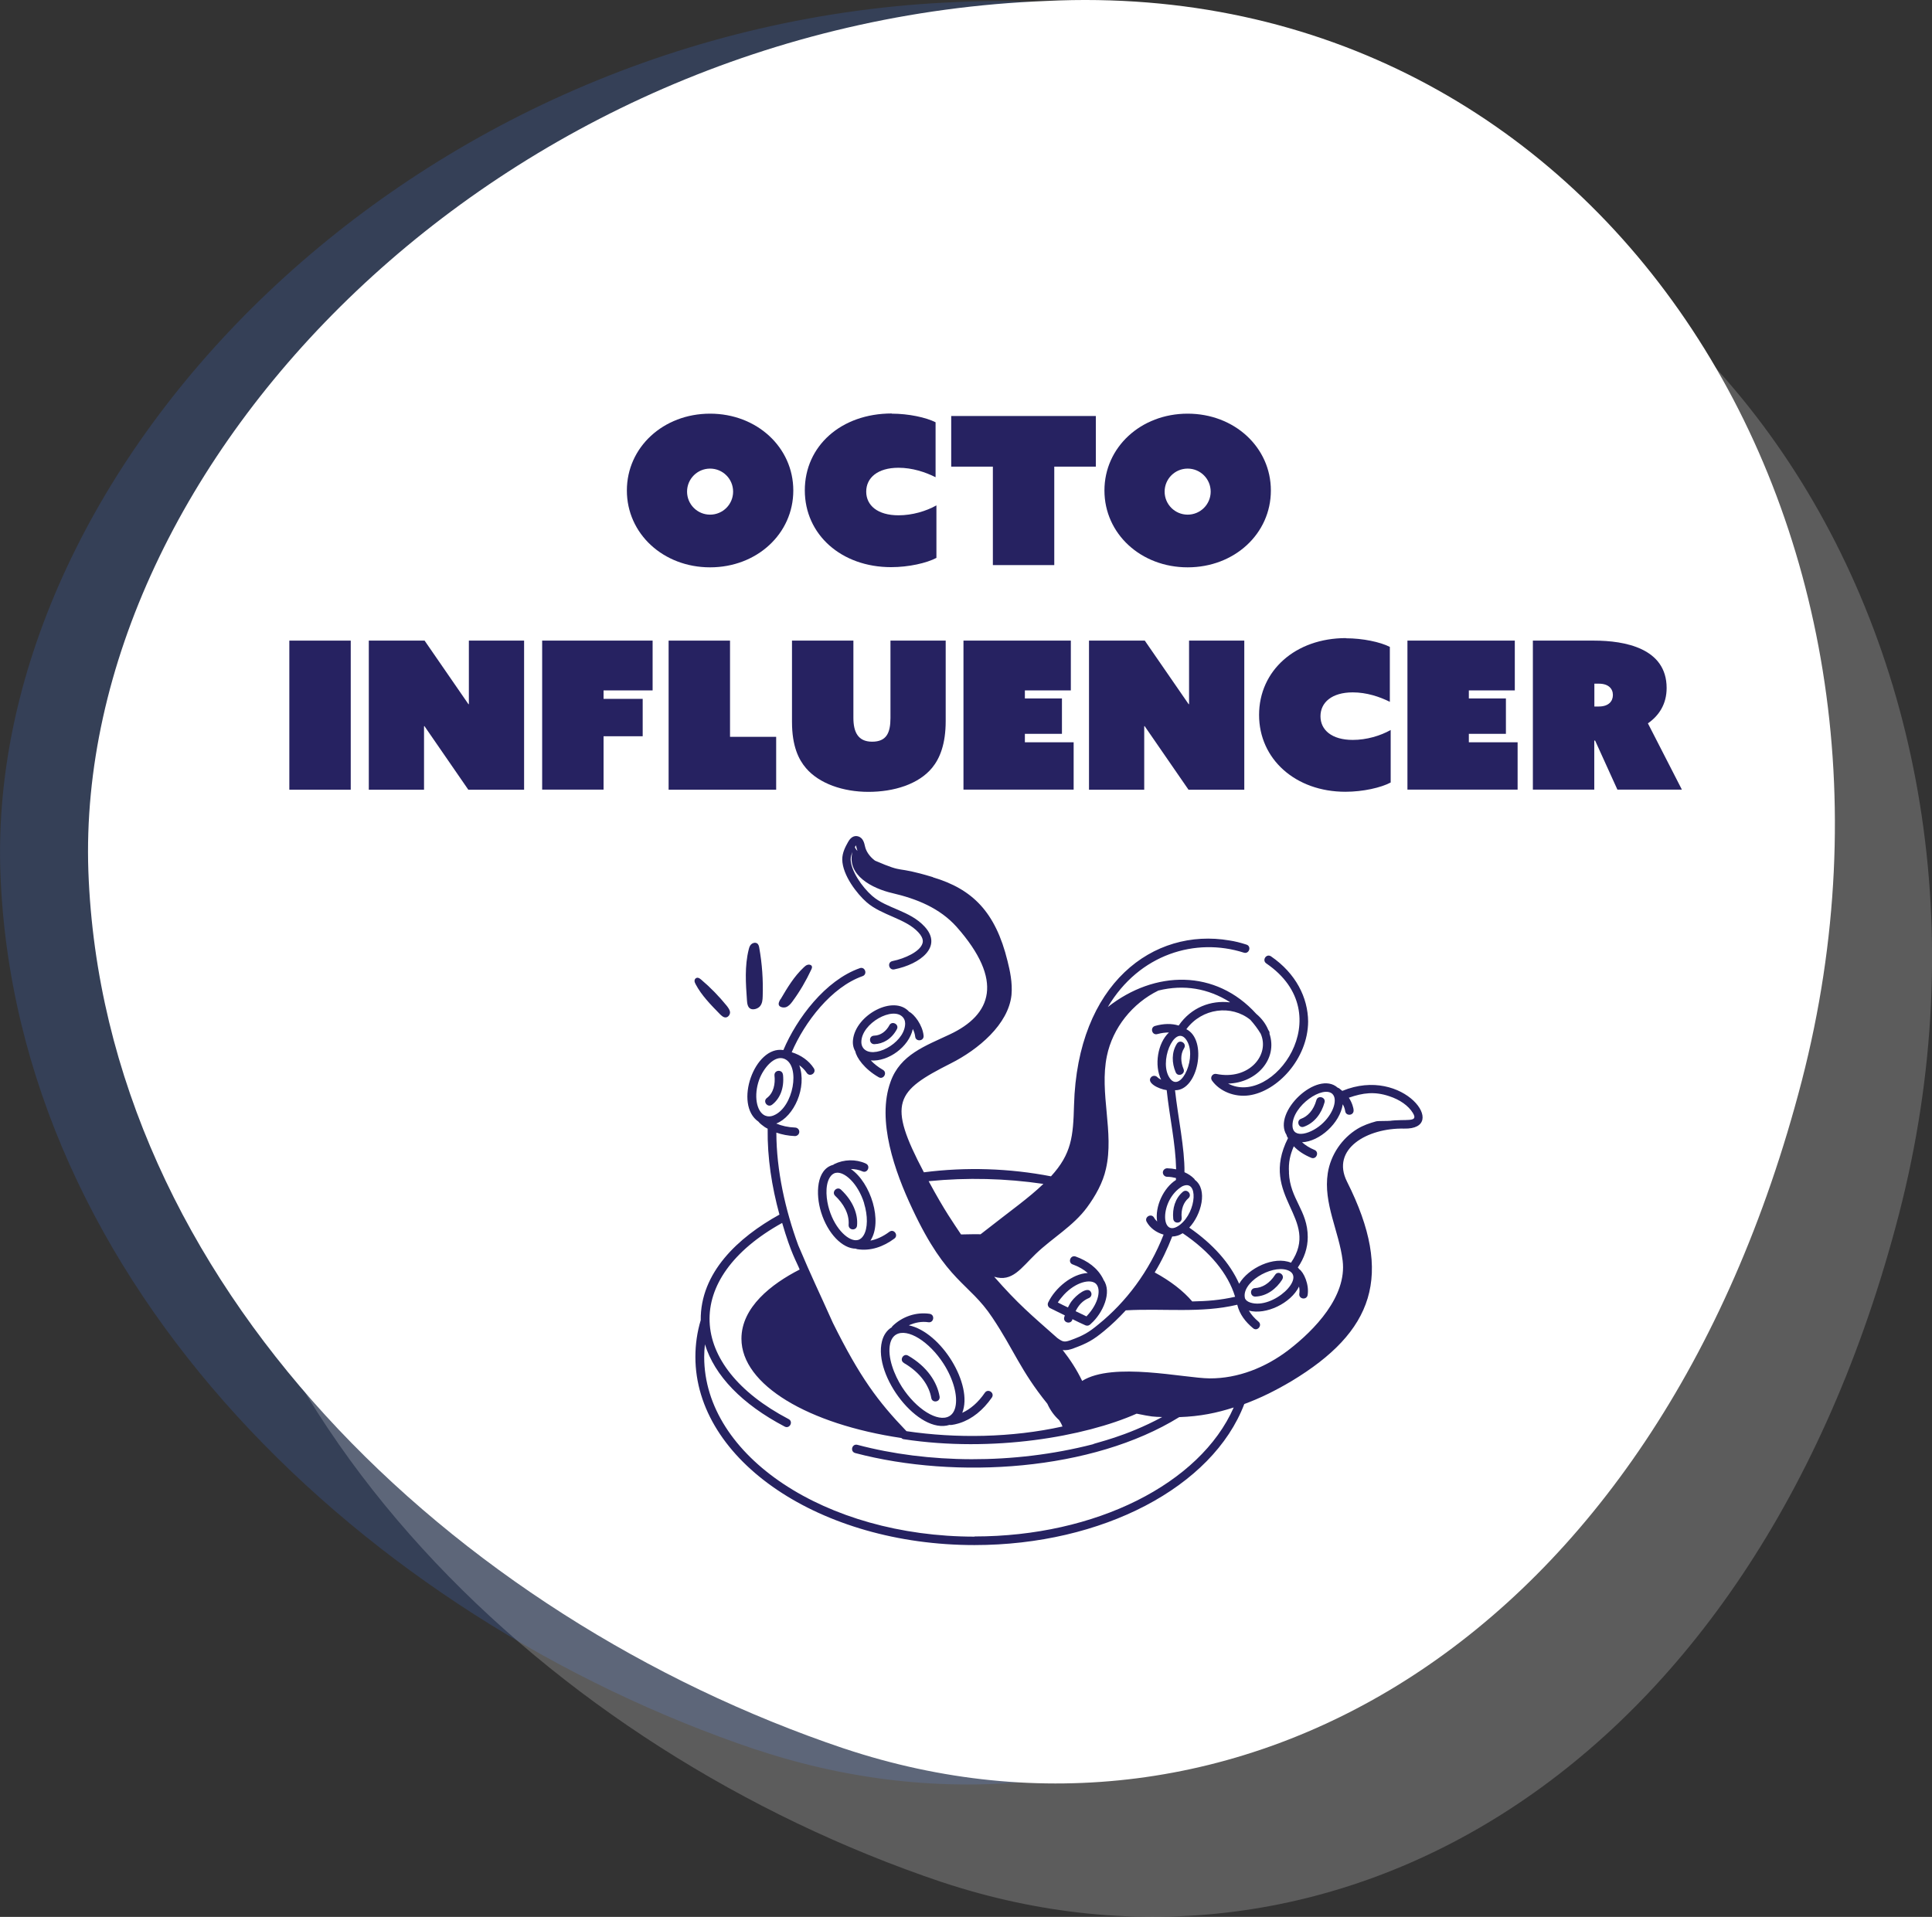
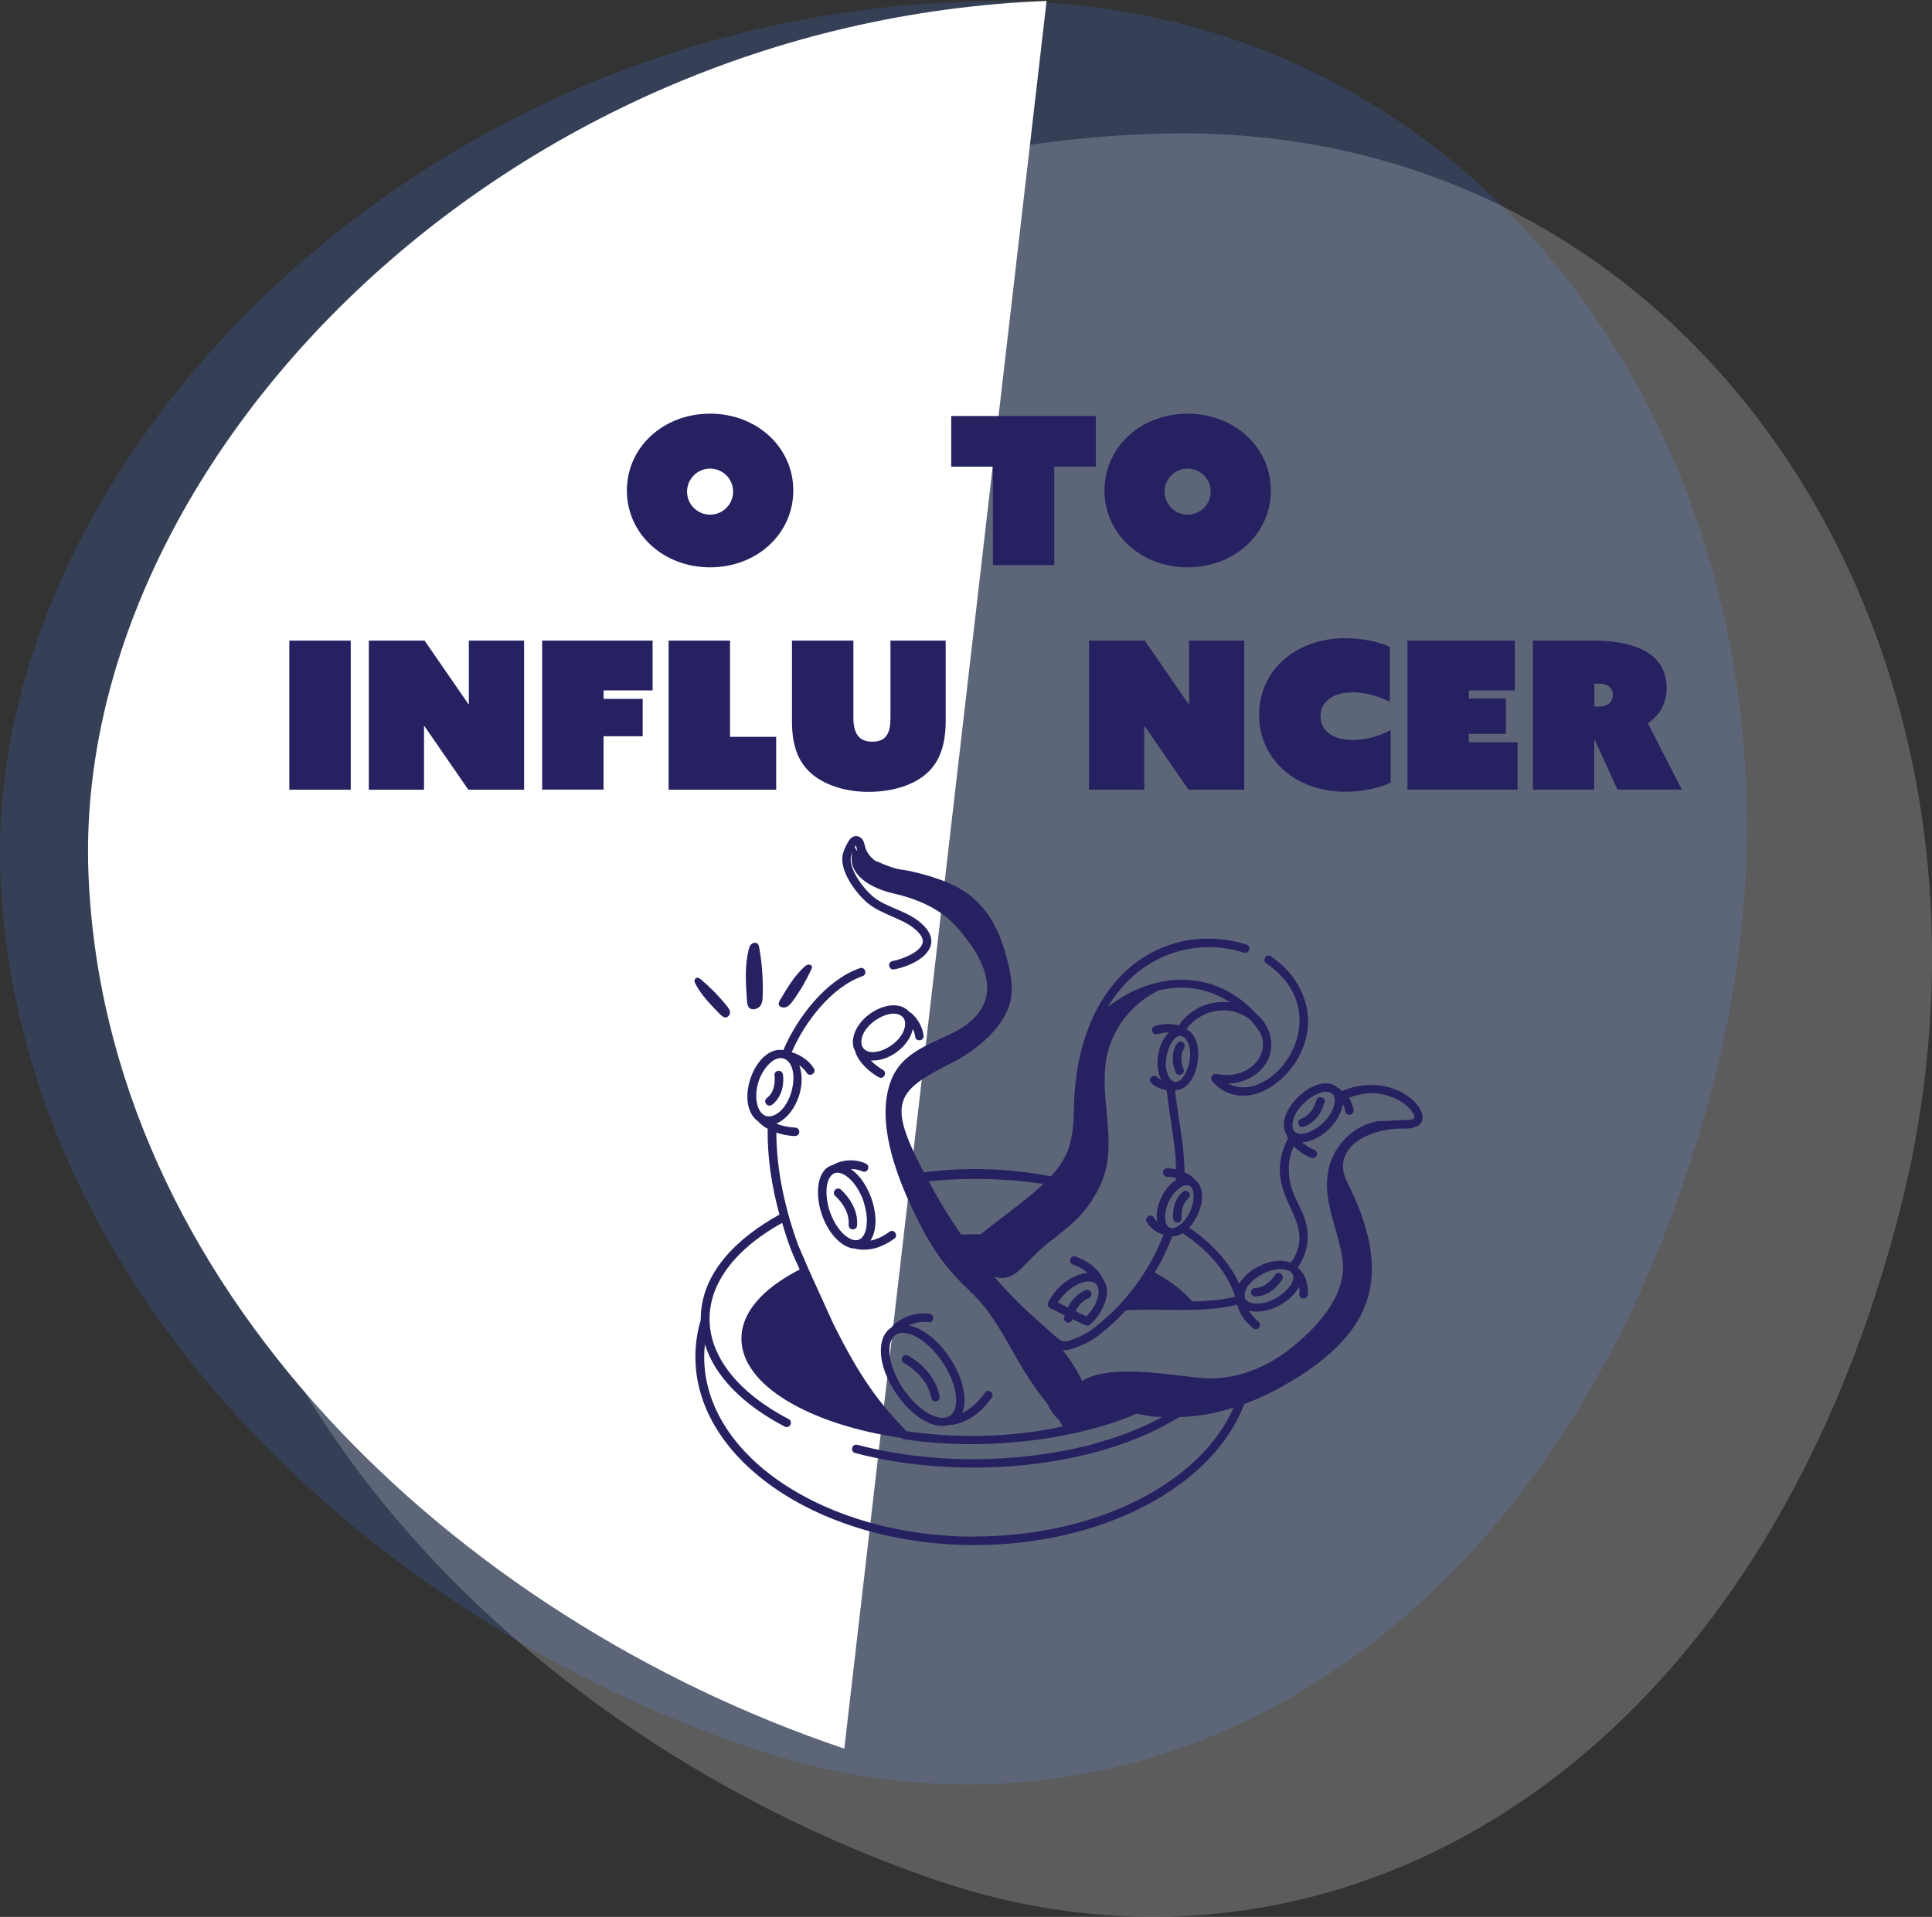
<svg xmlns="http://www.w3.org/2000/svg" id="Layer_2" viewBox="0 0 206.4 204.82">
  <rect x="0" y="0" width="206.4" height="204.82" fill="#333333" stroke="none" />
  <defs>
    <clipPath id="clippath">
      <rect width="206.4" height="204.82" style="fill:none;" />
    </clipPath>
    <clipPath id="clippath-1">
      <rect width="206.4" height="204.82" style="fill:none;" />
    </clipPath>
    <clipPath id="clippath-2">
      <rect width="206.4" height="204.82" style="fill:none;" />
    </clipPath>
    <clipPath id="clippath-3">
      <rect y=".11" width="186.61" height="190.57" style="fill:none;" />
    </clipPath>
    <clipPath id="clippath-4">
      <rect x="19.79" y="14.25" width="186.61" height="190.57" style="fill:none;" />
    </clipPath>
  </defs>
  <g id="main">
    <g id="Overlapping_Blobs_-_BLUE">
      <g style="clip-path:url(#clippath);">
        <g style="clip-path:url(#clippath-1);">
          <g style="clip-path:url(#clippath-2);">
            <g style="opacity:.2;">
              <g style="clip-path:url(#clippath-3);">
                <path d="M80.79,186.96C39,172.87,1.62,137.27.04,93.2-1.47,49.59,43.77,2.49,102.4.21c58.91-2.84,96.23,55.2,80.68,115.39-15.67,60.38-60.81,85.16-102.28,71.35" style="fill:#3c73e4;" />
              </g>
            </g>
            <g style="opacity:.2;">
              <g style="clip-path:url(#clippath-4);">
                <path d="M100.58,201.09c-41.8-14.08-79.17-49.69-80.76-93.76C18.32,63.73,63.56,16.63,122.19,14.35c58.91-2.84,96.23,55.2,80.68,115.39-15.67,60.38-60.81,85.16-102.28,71.35" style="fill:#fff;" />
              </g>
            </g>
-             <path d="M90.2,186.84c-41.8-14.08-79.17-49.69-80.76-93.76C7.94,49.48,53.18,2.38,111.81.1c58.91-2.84,96.23,55.2,80.68,115.39-15.67,60.38-60.81,85.16-102.28,71.35" style="fill:#fff;" />
+             <path d="M90.2,186.84c-41.8-14.08-79.17-49.69-80.76-93.76C7.94,49.48,53.18,2.38,111.81.1" style="fill:#fff;" />
          </g>
        </g>
      </g>
    </g>
    <path d="M75.86,44.2c4.99,0,8.89,3.59,8.89,8.21s-3.89,8.21-8.89,8.21-8.89-3.59-8.89-8.21,3.89-8.21,8.89-8.21ZM75.86,54.99c1.36,0,2.46-1.1,2.46-2.46s-1.1-2.46-2.46-2.46-2.46,1.1-2.46,2.46,1.1,2.46,2.46,2.46Z" style="fill:#262261;" />
-     <path d="M95.26,44.2c1.8,0,3.67.4,4.69.92v5.87c-1.1-.55-2.49-1.01-3.96-1.01-2.24,0-3.45,1.08-3.45,2.55s1.21,2.53,3.45,2.53c1.47,0,2.95-.44,4.05-1.06v5.61c-1.03.55-2.95.99-4.84.99-5.32,0-9.22-3.48-9.22-8.21s3.87-8.21,9.29-8.21Z" style="fill:#262261;" />
    <path d="M106.06,49.86h-4.44v-5.41h15.45v5.41h-4.44v10.52h-6.56v-10.52Z" style="fill:#262261;" />
    <path d="M126.88,44.2c4.99,0,8.89,3.59,8.89,8.21s-3.89,8.21-8.89,8.21-8.89-3.59-8.89-8.21,3.89-8.21,8.89-8.21ZM126.88,54.99c1.36,0,2.46-1.1,2.46-2.46s-1.1-2.46-2.46-2.46-2.46,1.1-2.46,2.46,1.1,2.46,2.46,2.46Z" style="fill:#262261;" />
    <path d="M30.91,68.45h6.56v15.93h-6.56v-15.93Z" style="fill:#262261;" />
    <path d="M39.4,68.45h5.96l4.69,6.8.04-.02v-6.78h5.9v15.93h-5.96l-4.69-6.8-.04.02v6.78h-5.9v-15.93Z" style="fill:#262261;" />
    <path d="M57.93,68.45h11.79v5.32h-5.24v.9h4.18v4h-4.18v5.7h-6.56v-15.93Z" style="fill:#262261;" />
    <path d="M71.43,68.45h6.56v10.28h4.93v5.65h-11.49v-15.93Z" style="fill:#262261;" />
    <path d="M84.61,77.14v-8.69h6.56v8.25c0,1.5.48,2.55,2,2.55s1.96-.92,1.96-2.53v-8.27h5.9v8.6c0,2.44-.62,3.98-1.45,4.99-1.45,1.76-4.09,2.57-6.8,2.57s-5.26-.88-6.67-2.53c-.79-.92-1.5-2.35-1.5-4.95Z" style="fill:#262261;" />
-     <path d="M102.94,68.45h11.46v5.32h-4.91v.86h3.96v3.78h-3.96v.9h5.21v5.06h-11.77v-15.93Z" style="fill:#262261;" />
    <path d="M116.34,68.45h5.96l4.69,6.8.04-.02v-6.78h5.9v15.93h-5.96l-4.69-6.8-.04.02v6.78h-5.9v-15.93Z" style="fill:#262261;" />
    <path d="M143.79,68.2c1.8,0,3.67.4,4.69.92v5.87c-1.1-.55-2.49-1.01-3.96-1.01-2.24,0-3.45,1.08-3.45,2.55s1.21,2.53,3.45,2.53c1.47,0,2.95-.44,4.05-1.06v5.61c-1.03.55-2.95.99-4.84.99-5.32,0-9.22-3.48-9.22-8.21s3.87-8.21,9.29-8.21Z" style="fill:#262261;" />
    <path d="M150.37,68.45h11.46v5.32h-4.91v.86h3.96v3.78h-3.96v.9h5.21v5.06h-11.77v-15.93Z" style="fill:#262261;" />
    <path d="M163.77,68.45h6.53c3.28,0,7.75.81,7.75,5.06,0,1.72-.81,2.95-2,3.78l3.63,7.08h-6.89l-2.38-5.24h-.09v5.24h-6.56v-15.93ZM170.81,75.49c1.03,0,1.5-.55,1.5-1.23s-.48-1.21-1.5-1.21h-.48v2.44h.48Z" style="fill:#262261;" />
    <g id="Evil_Tentacles">
      <path d="M114.62,135.11c.63.23,1.16.54,1.59.91-1.68.07-3.5,1.62-4.22,3.13-.12.22-.04.5.19.62.54.27,1.06.53,1.58.78-.02.07-.05.13-.07.21-.14.59.75.79.88.21,0,0,0-.01,0-.02.46.23.93.46,1.39.66.14.06.31.05.44-.04.05-.04.16-.12.17-.15,1.22-1.08,2.28-3.35,1.31-4.68,0-.02,0-.05-.02-.07-.6-1.2-1.68-1.95-2.94-2.41-.57-.2-.88.65-.31.85ZM116.1,140.62s-.02.02-.02.03c0,0,0,0,0,.01-.38-.18-.78-.37-1.17-.56.31-.63.75-1.13,1.41-1.4.23-.09.35-.36.25-.59-.31-.78-1.61.27-2.1.94-.15.2-.26.42-.38.65-.36-.17-.72-.34-1.08-.53.19-.3.43-.58.66-.84,1.28-1.36,2.82-1.7,3.4-1.17.58.55.34,2.07-.96,3.45Z" style="fill:#262261;" />
      <path d="M125.73,111.52c-.58.92-.55,2.06-.13,3.05.23.56,1.07.2.84-.35-.3-.71-.36-1.56.06-2.22.32-.51-.44-.99-.76-.49Z" style="fill:#262261;" />
      <path d="M125.34,130.23c.06.58.94.53.9-.09-.09-.96.23-1.69.71-2.1.46-.39-.13-1.08-.59-.69-.82.7-1.13,1.79-1.02,2.88Z" style="fill:#262261;" />
      <path d="M136.98,136.71c.32-.5-.44-1-.76-.49-.61.95-1.42,1.38-2.14,1.41-.6.03-.56.93.04.91,1.21-.05,2.22-.81,2.87-1.83Z" style="fill:#262261;" />
      <path d="M141.5,117.8c.17-.57-.72-.82-.87-.24-.3,1.08-.95,1.74-1.63,1.98-.56.2-.26,1.06.3.85,1.12-.4,1.88-1.41,2.2-2.59Z" style="fill:#262261;" />
      <path d="M99.66,93.72c-4.32-1.3-2.75-.28-6.18-1.76-.63-.47-.97-1.05-1.07-1.53-.08-.35-.2-.93-.76-1.07-.23-.06-.68-.07-1.05.61-.28.5-.62,1.13-.62,1.86.02,1.7,1.61,3.71,2.6,4.57,1.6,1.41,4.18,1.74,5.54,3.23.6.65.47,1.06.42,1.2-.28.85-1.85,1.59-3.19,1.86-.6.12-.4,1,.18.89,2.8-.56,5.21-2.44,3.26-4.56-1.59-1.74-4.06-1.93-5.62-3.3-1.09-.95-2.28-2.71-2.29-3.9,0-.27.08-.53.19-.78-.64,2.48,2.13,3.9,4.26,4.39,2.57.6,5.06,1.58,6.88,3.62,5.06,5.73,3.75,9.37-.75,11.48-2.6,1.23-5.29,2.15-6.32,5.06-1.5,4.13.45,9.6,2.34,13.6,3.71,7.91,6.01,7.78,8.54,11.6,2.31,3.45,2.98,5.63,5.87,9.2.31.69.73,1.27,1.26,1.75.14.23.21.31.36.68-5.42,1.2-11.35,1.29-16.67.5-3.05-3.17-4.98-5.77-7.86-11.57-1.6-3.58-2.22-4.78-3.7-8.29-1.39-3.79-2.33-8-2.34-12.04.6.21,1.26.34,1.98.37.25,0,.46-.19.47-.44v-.02c0-.24-.19-.44-.44-.45-.76-.03-1.43-.18-2.02-.43,0,0,0,0,0,0,1.9-.74,3.31-3.86,2.46-6.23.31.23.59.5.79.81.33.51,1.09.01.76-.49-.52-.81-1.38-1.41-2.36-1.71,1.38-3.22,4.24-6.96,7.57-8.13.56-.2.26-1.06-.3-.85-3.67,1.29-6.73,5.36-8.16,8.75-3.08-.5-5.33,5.83-2.66,7.65.11.17.5.46.66.57.1.07.21.12.32.18-.04,3.13.44,6.17,1.26,9.18-4.44,2.45-8.46,6.21-8.41,11.28-.38,1.26-.57,2.58-.57,3.92,0,11.09,13.37,20.11,29.81,20.11,13.65,0,25.45-6.19,28.83-15.07,1.58-.58,3.23-1.37,5.05-2.45,8.73-5.27,10.98-11.25,5.93-21.3-1.77-3.5,2.17-5.77,6.09-5.68,4.88.12-.01-6.74-6.6-4.03-.33-.27-.35-.3-.49-.34-2.17-1.94-7.01,2.62-5.46,5.06.03.16,0,.06.15.33-3.19,6.3,3.56,8.57.32,13.31-1.81-.75-4.56.57-5.54,2.25-.98-2.2-2.79-4.24-5.33-6,1.29-1.37,2.01-4.07.59-5.11-.02-.03-.01-.06-.04-.09-.34-.34-.66-.54-1.06-.72.03-2.56-.69-5.85-1.01-8.76,2.47.06,3.5-5.39,1.21-6.52,1.68-2.27,4.82-2.64,6.84-1,.41.46.78.95,1.1,1.48,1.02,2.28-1.27,5.01-4.74,4.3-.4-.08-.7.37-.46.71.83,1.16,2.41,1.79,3.95,1.58,3.03-.42,6.29-3.9,6.32-7.88-.02-2.57-1.31-5.15-3.96-6.97-.5-.34-1,.41-.51.75,7.99,5.46.66,15.35-4.08,12.84,3.04-.07,5.33-2.62,4.42-5.34,0-.02.01-.03.01-.05,0-.18-.07-.23-.14-.35,0,0,0,0,0,0h0c-.25-.61-.68-1.21-1.28-1.71-4.34-4.79-10.84-4.68-15.86-.73,3.37-5.68,9.4-7.45,14.53-5.81.57.18.85-.68.28-.86-.68-.22-1.26-.36-1.8-.44-8.14-1.4-16.26,4.59-16.62,17.6-.09,3.32-.25,5.19-2.46,7.6-4.45-.86-9.07-1.01-13.58-.43-3.94-7.47-3.02-8.66,2.88-11.64,2.92-1.47,6.15-4.16,6.48-7.31.12-1.3-.17-2.62-.42-3.61-1.29-5.29-3.78-7.71-7.97-8.96ZM81.1,115.38c.45-1.25,1.66-2.71,2.73-2.23,1.7.77.94,5.14-1.15,6.02-.34.15-.66.15-.95.03-.93-.42-1.22-2.17-.63-3.82ZM91.44,90.32c.03.09.06.23.08.32.02.09.06.19.09.28-.15-.14-.25-.28-.28-.41.04-.07.07-.13.11-.19ZM111.47,126.5c-1.61,1.54-3.32,2.72-6.71,5.38-.64,0-.6-.02-2.09.02-.85-1.29-1.69-2.42-3.46-5.69,4.14-.41,8.22-.3,12.25.29ZM104.13,164.19c-15.94,0-28.9-8.61-28.9-19.2,0-.45.03-.9.08-1.35,1.03,3.35,3.96,6.4,8.52,8.79.53.28.95-.53.42-.8-10.89-5.71-11.39-15.03-.69-20.96.98,3.36,1.53,4.11,1.87,4.98-3.02,1.54-6.22,4.03-6.22,7.39,0,4.95,7.18,9.14,17.08,10.61,0,0,0,0,0,0,.07.07.16.12.26.13,9.5,1.45,19.35-.28,24.88-2.73,1.67.34,1.77.33,2.73.36-3.96,2.14-7.17,2.75-7.4,2.91-8.52,2.19-17.66,2.05-25.16.06-.58-.15-.82.72-.23.88,10.8,2.85,25.34,1.9,34.61-3.84,2.27-.08,4.01-.45,5.82-1.03-3.59,8.16-14.77,13.78-27.68,13.78ZM142.37,116.92c.49.5.19,1.88-1.01,3.05-1.19,1.17-3.28,1.82-3.28.27,0-2.11,3.29-4.34,4.29-3.33ZM137.71,125.31c-.08-1.12.12-1.92.51-2.83.47.5,1.09.91,1.86,1.23.55.23.9-.61.35-.84-.53-.22-.97-.5-1.33-.82,1.87-.07,4.06-2.05,4.35-4.06.13.23.22.47.26.73.07.56.9.5.9-.06,0-.27-.17-.86-.51-1.37,1.52-.53,2.75-.68,4.29-.17,1.17.38,2.07,1.02,2.55,1.8.65,1.07-.73.61-2.53.85,0,0,.02-.01.03-.02-.07.05-1.19,0-1.44.07-.69.19-1.35.42-1.97.79-1.68,1.02-2.88,2.8-3.18,4.74-.5,3.22,1.21,6.23,1.59,9.36.46,3.8-2.98,7.39-5.81,9.56-2.41,1.84-5.37,3.03-8.4,3.01-2.74-.02-10.32-1.8-13.62.27-.58-1.21-1.29-2.29-2.08-3.3.4.06.76-.03,1.16-.18,1.47-.54,2.11-.9,3.26-1.85.82-.67,1.59-1.42,2.32-2.21,4.09-.23,8.02.33,11.91-.6.25,1.03.87,1.83,1.69,2.51.46.39,1.03-.32.58-.7-.44-.37-.78-.76-1.03-1.18,1.83.49,4.49-.79,5.36-2.57.05.25.07.5.03.75-.09.6.79.73.89.15.18-1.13-.42-2.44-.9-2.76-.04-.07-.1-.12-.15-.18.69-1,1.06-2.1,1.06-3.25,0-2.86-1.9-4.04-2.01-6.89ZM137.5,135.7c2.21.72-1.5,4.26-3.92,3.48-.28-.09-.47-.23-.57-.43-.46-1.67,2.74-3.61,4.49-3.05ZM131.95,138.56c-1.58.36-2.98.47-4.58.5-.96-1.13-2.32-2.18-4.01-3.1.75-1.23,1.36-2.52,1.87-3.84.37,0,.75-.12,1.12-.35,2.92,1.97,4.84,4.3,5.6,6.79ZM126.07,130.86c-2.12,1.64-2.22-2.64.23-4.1,1.74-.83,1.57,2.68-.23,4.1ZM126.68,111.03c1.33,1.73-.48,5.76-1.66,4.24-1.32-1.73.45-5.8,1.66-4.24ZM131.39,107.1c-2.01-.23-4.12.51-5.47,2.48-.74-.23-1.59-.22-2.52.04-.57.16-.34,1.04.25.87.44-.12.85-.17,1.23-.17-1.21,1.13-1.59,3.52-.83,5.05-.16-.08-.3-.17-.42-.29-.18-.17-.47-.17-.64,0-.58.6.79,1.29,1.65,1.4.32,3,.94,5.6,1.01,8.46-.3-.06-.61-.1-.95-.11-.25,0-.46.19-.47.44h0c0,.26.2.46.44.47.35,0,.67.06.96.13,0,.07,0,.14,0,.21-1.32.83-2.27,2.84-2.01,4.44-.12-.12-.24-.25-.32-.4-.29-.53-1.08-.09-.8.43.36.66,1.03,1.15,1.81,1.37-1.53,3.92-4.01,7.2-6.95,9.58-1.06.88-1.62,1.2-2.99,1.7-.68.24-.83.18-1.41-.23-2.89-2.56-4.17-3.61-6.75-6.55,1.94.6,2.87-.93,4.45-2.45,1.78-1.71,3.99-2.95,5.47-4.96.89-1.21,1.7-2.64,2.02-4.12.9-3.89-.72-8.09.1-12.05.62-3.02,2.74-5.65,5.5-7,2.75-.68,5.32-.22,7.62,1.22Z" style="fill:#262261;" />
      <path d="M98.67,110.66c-.11-1.14-1-2.29-1.54-2.55-1.65-1.86-5.71.33-6,2.98-.06.48.04.9.25,1.26.12.64.94,1.86,2.49,2.75.52.3.97-.49.45-.79-.51-.29-.94-.64-1.29-1,1.85.15,4.07-1.44,4.49-3.36.13.26.22.53.25.8.05.59.95.52.9-.08ZM92.24,112.01c-.17-.21-.22-.46-.22-.67,0-2,3.41-3.89,4.46-2.62.22.27.24.6.21.83-.21,2-3.45,3.67-4.45,2.46Z" style="fill:#262261;" />
-       <path d="M95.02,109.54c-.34.63-.91,1.1-1.63,1.12-.63.02-.56.92.02.91.92-.03,1.83-.54,2.4-1.59.29-.52-.51-.96-.8-.43Z" style="fill:#262261;" />
      <path d="M83.64,114.82c-.06-.58-.95-.52-.9.1.1.89-.09,1.86-.81,2.4-.48.36.07,1.08.55.72.79-.6,1.33-1.69,1.17-3.22Z" style="fill:#262261;" />
      <path d="M92.49,124.32c-1.06-.48-2.33-.45-3.38.07-.03.02-.06.04-.09.07-1.8.46-1.91,3.11-1.3,5.07.71,2.29,2.28,3.89,3.71,3.89.04.02.08.04.12.05,1.45.24,2.83-.26,4-1.13.47-.35-.06-1.09-.54-.72-.67.5-1.35.81-2.02.94,1.34-2.04.04-6.19-2.09-7.65.42,0,.85.08,1.23.25.54.25.92-.58.37-.83ZM92.31,128.57c.41,1.33.4,2.67-.04,3.41-.17.29-.39.47-.66.52-.89.19-2.36-1.1-3.02-3.25-.31-1-.49-2.5.04-3.41.17-.29.39-.47.66-.52.89-.19,2.36,1.1,3.03,3.25Z" style="fill:#262261;" />
      <path d="M89.23,127.78c.86.81,1.52,1.91,1.43,3.09-.03.62.85.66.9.08.11-1.16-.38-2.58-1.71-3.83-.43-.41-1.06.25-.62.66Z" style="fill:#262261;" />
      <path d="M99.31,140.38c-1.44-.21-2.93.29-3.99,1.34-.02.02-.02.06-.04.09-.52.31-.89.83-1.06,1.52-.93,3.71,3.91,9.97,7.22,8.92.22.06.93-.14,1.13-.21,1.28-.42,2.45-1.36,3.39-2.71.34-.5-.41-1.01-.75-.51-.7,1.02-1.52,1.73-2.41,2.14,1.19-2.99-2.23-8.62-5.71-9.35.66-.3,1.38-.44,2.09-.33.59.09.73-.81.13-.9ZM100.8,145.71c1.05,1.64,1.55,3.46,1.26,4.65-.11.45-.33.78-.65.96-1.21.69-3.52-.74-5.05-3.12-.8-1.25-1.6-3.2-1.26-4.65.11-.45.33-.78.65-.96,1.21-.69,3.52.74,5.05,3.12Z" style="fill:#262261;" />
      <path d="M96.57,145.64c1.81,1.05,2.71,2.48,2.92,3.73.1.58.98.45.89-.15-.26-1.53-1.32-3.19-3.36-4.37-.52-.3-.97.49-.45.78Z" style="fill:#262261;" />
      <path d="M80.84,100.78c-.19-.1-.45-.02-.6.13s-.2.34-.25.53c-.45,1.79-.32,3.64-.19,5.46.02.28.06.74.39.89.32.15.79-.03.99-.26.26-.3.29-.69.3-1.07.06-1.74-.06-3.48-.37-5.2-.03-.19-.09-.4-.28-.49Z" style="fill:#262261;" />
      <path d="M83.38,106.76c-.11.18-.28.49-.14.69.14.2.52.24.74.16.29-.11.49-.35.66-.58.8-1.08,1.47-2.23,2.03-3.43.06-.13.12-.28.04-.4-.08-.12-.28-.16-.44-.11-.16.05-.28.15-.39.26-1.06.99-1.78,2.21-2.49,3.42Z" style="fill:#262261;" />
      <path d="M74.88,104.65c-.11-.09-.25-.19-.4-.18-.16.02-.27.16-.28.3-.01.14.05.27.12.4.62,1.18,1.61,2.19,2.58,3.18.15.15.4.4.66.36.25-.03.43-.31.43-.52,0-.26-.18-.5-.35-.72-.82-1.01-1.74-1.96-2.76-2.82Z" style="fill:#262261;" />
    </g>
  </g>
</svg>